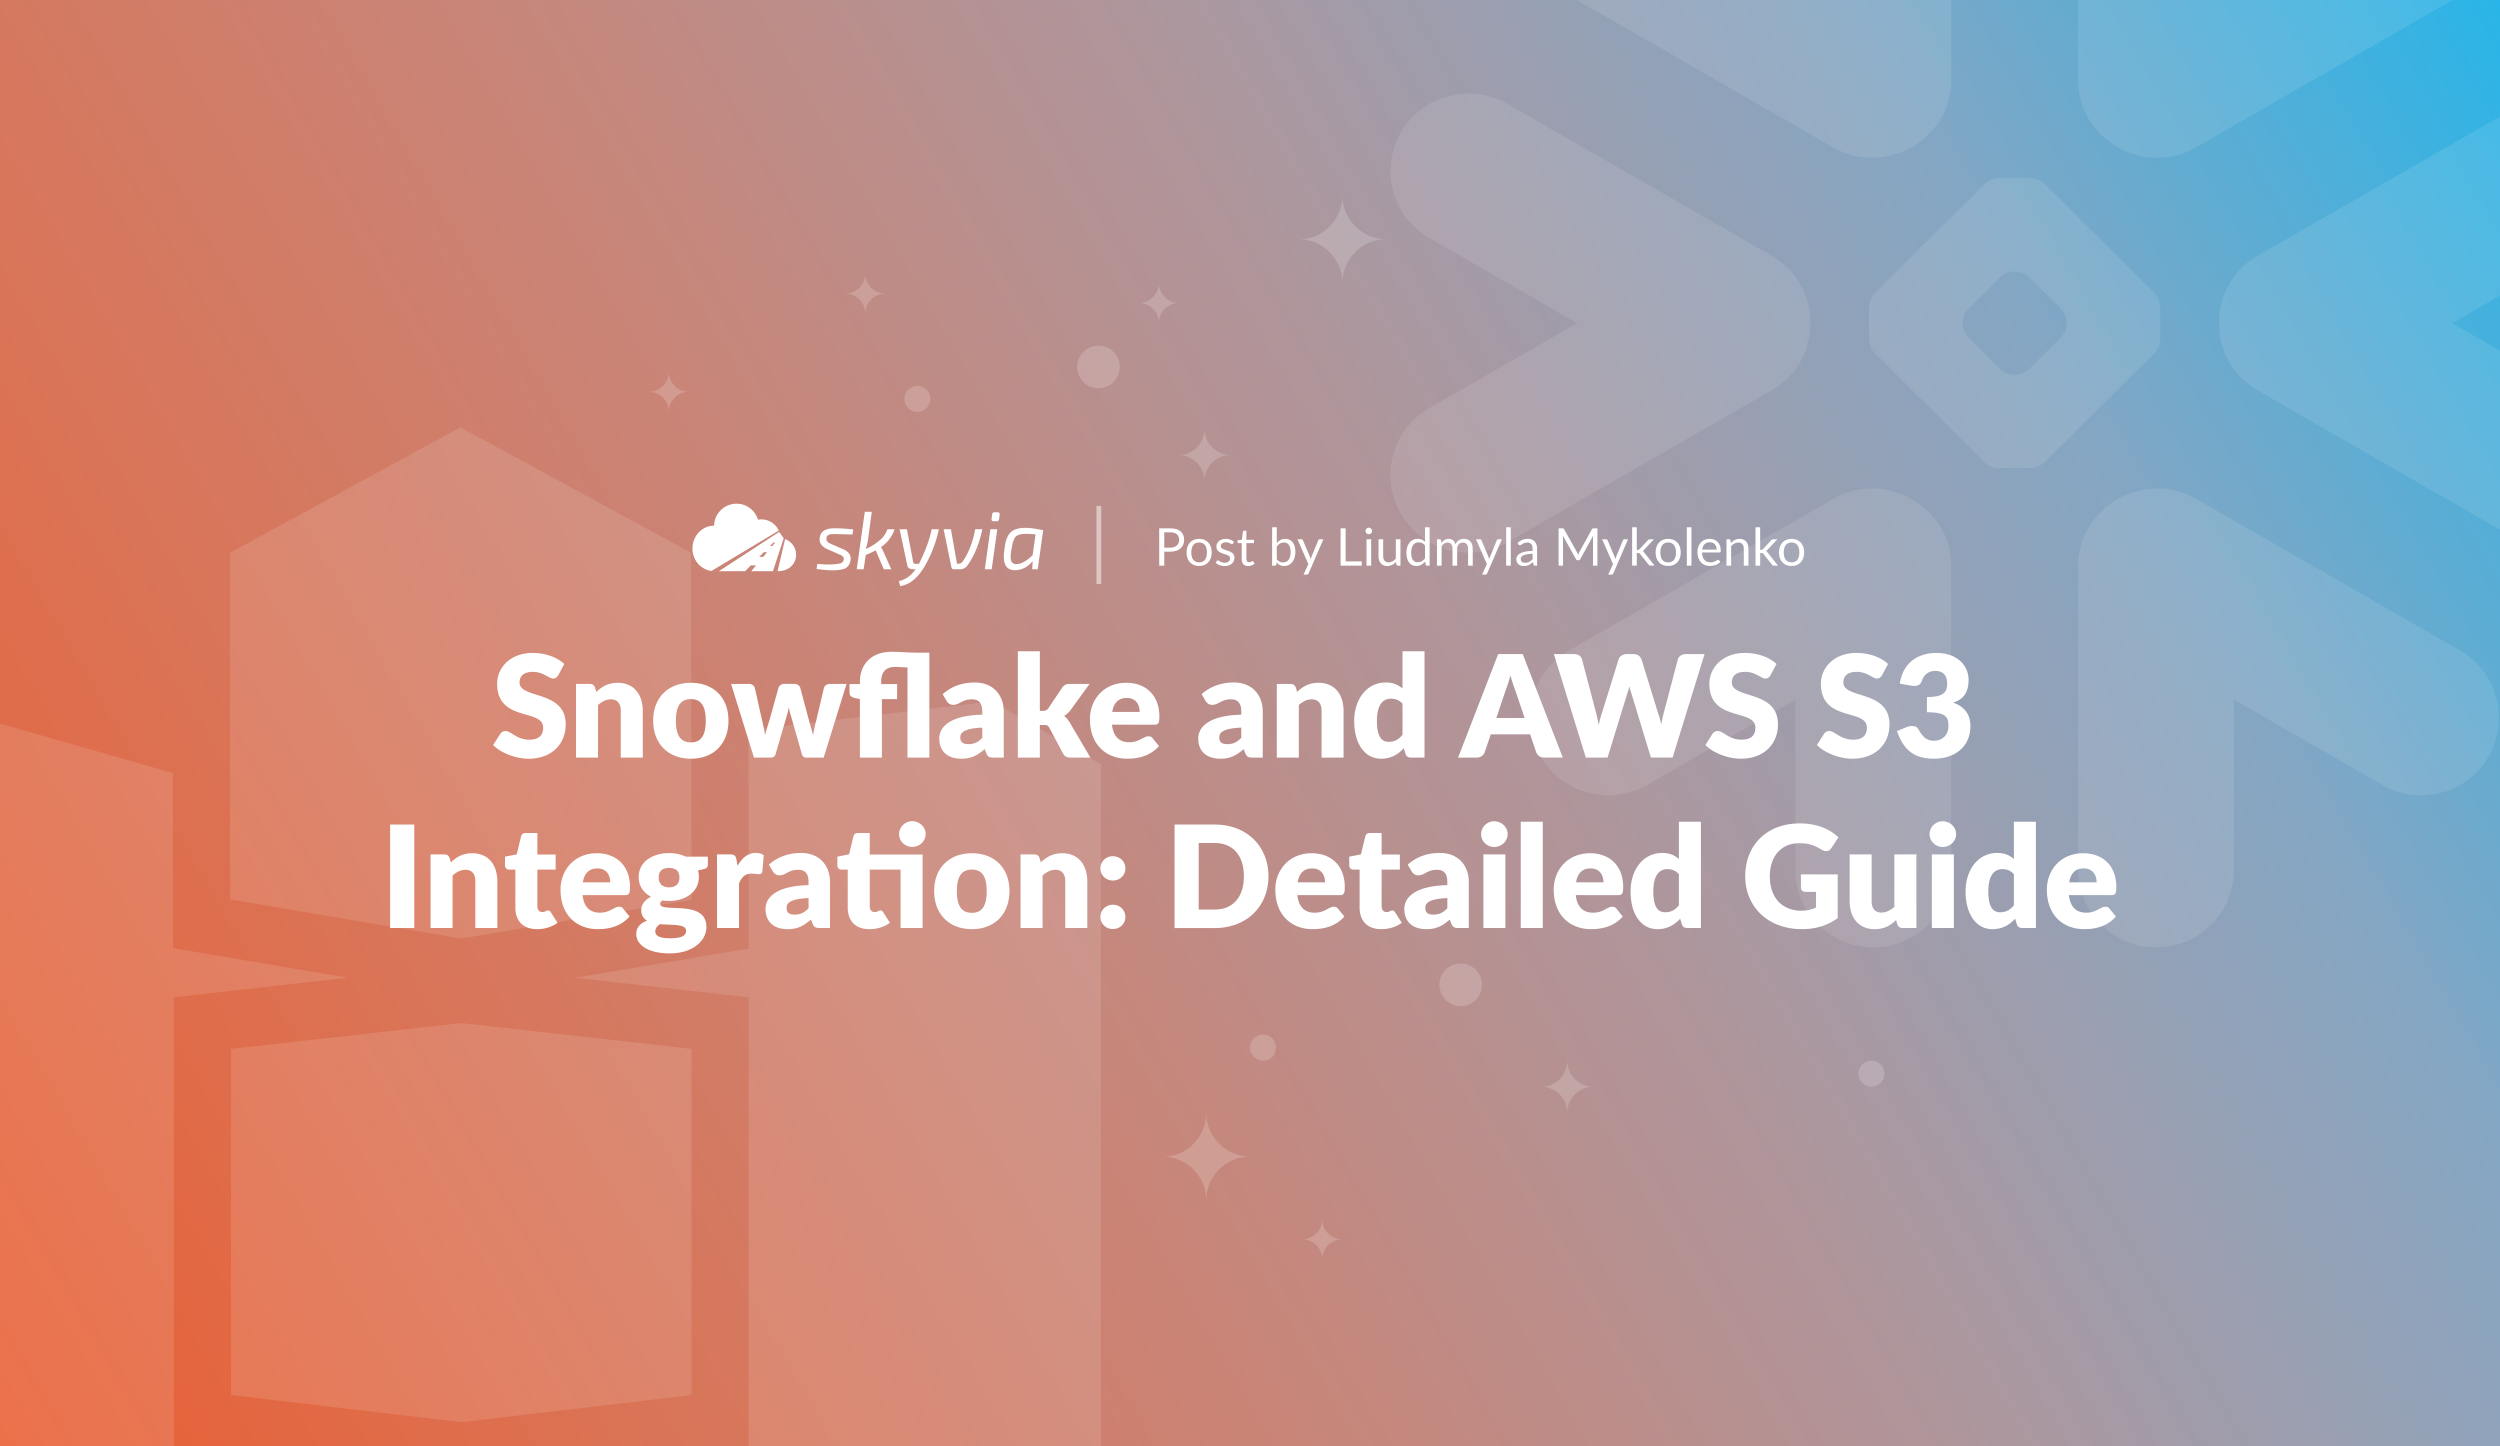
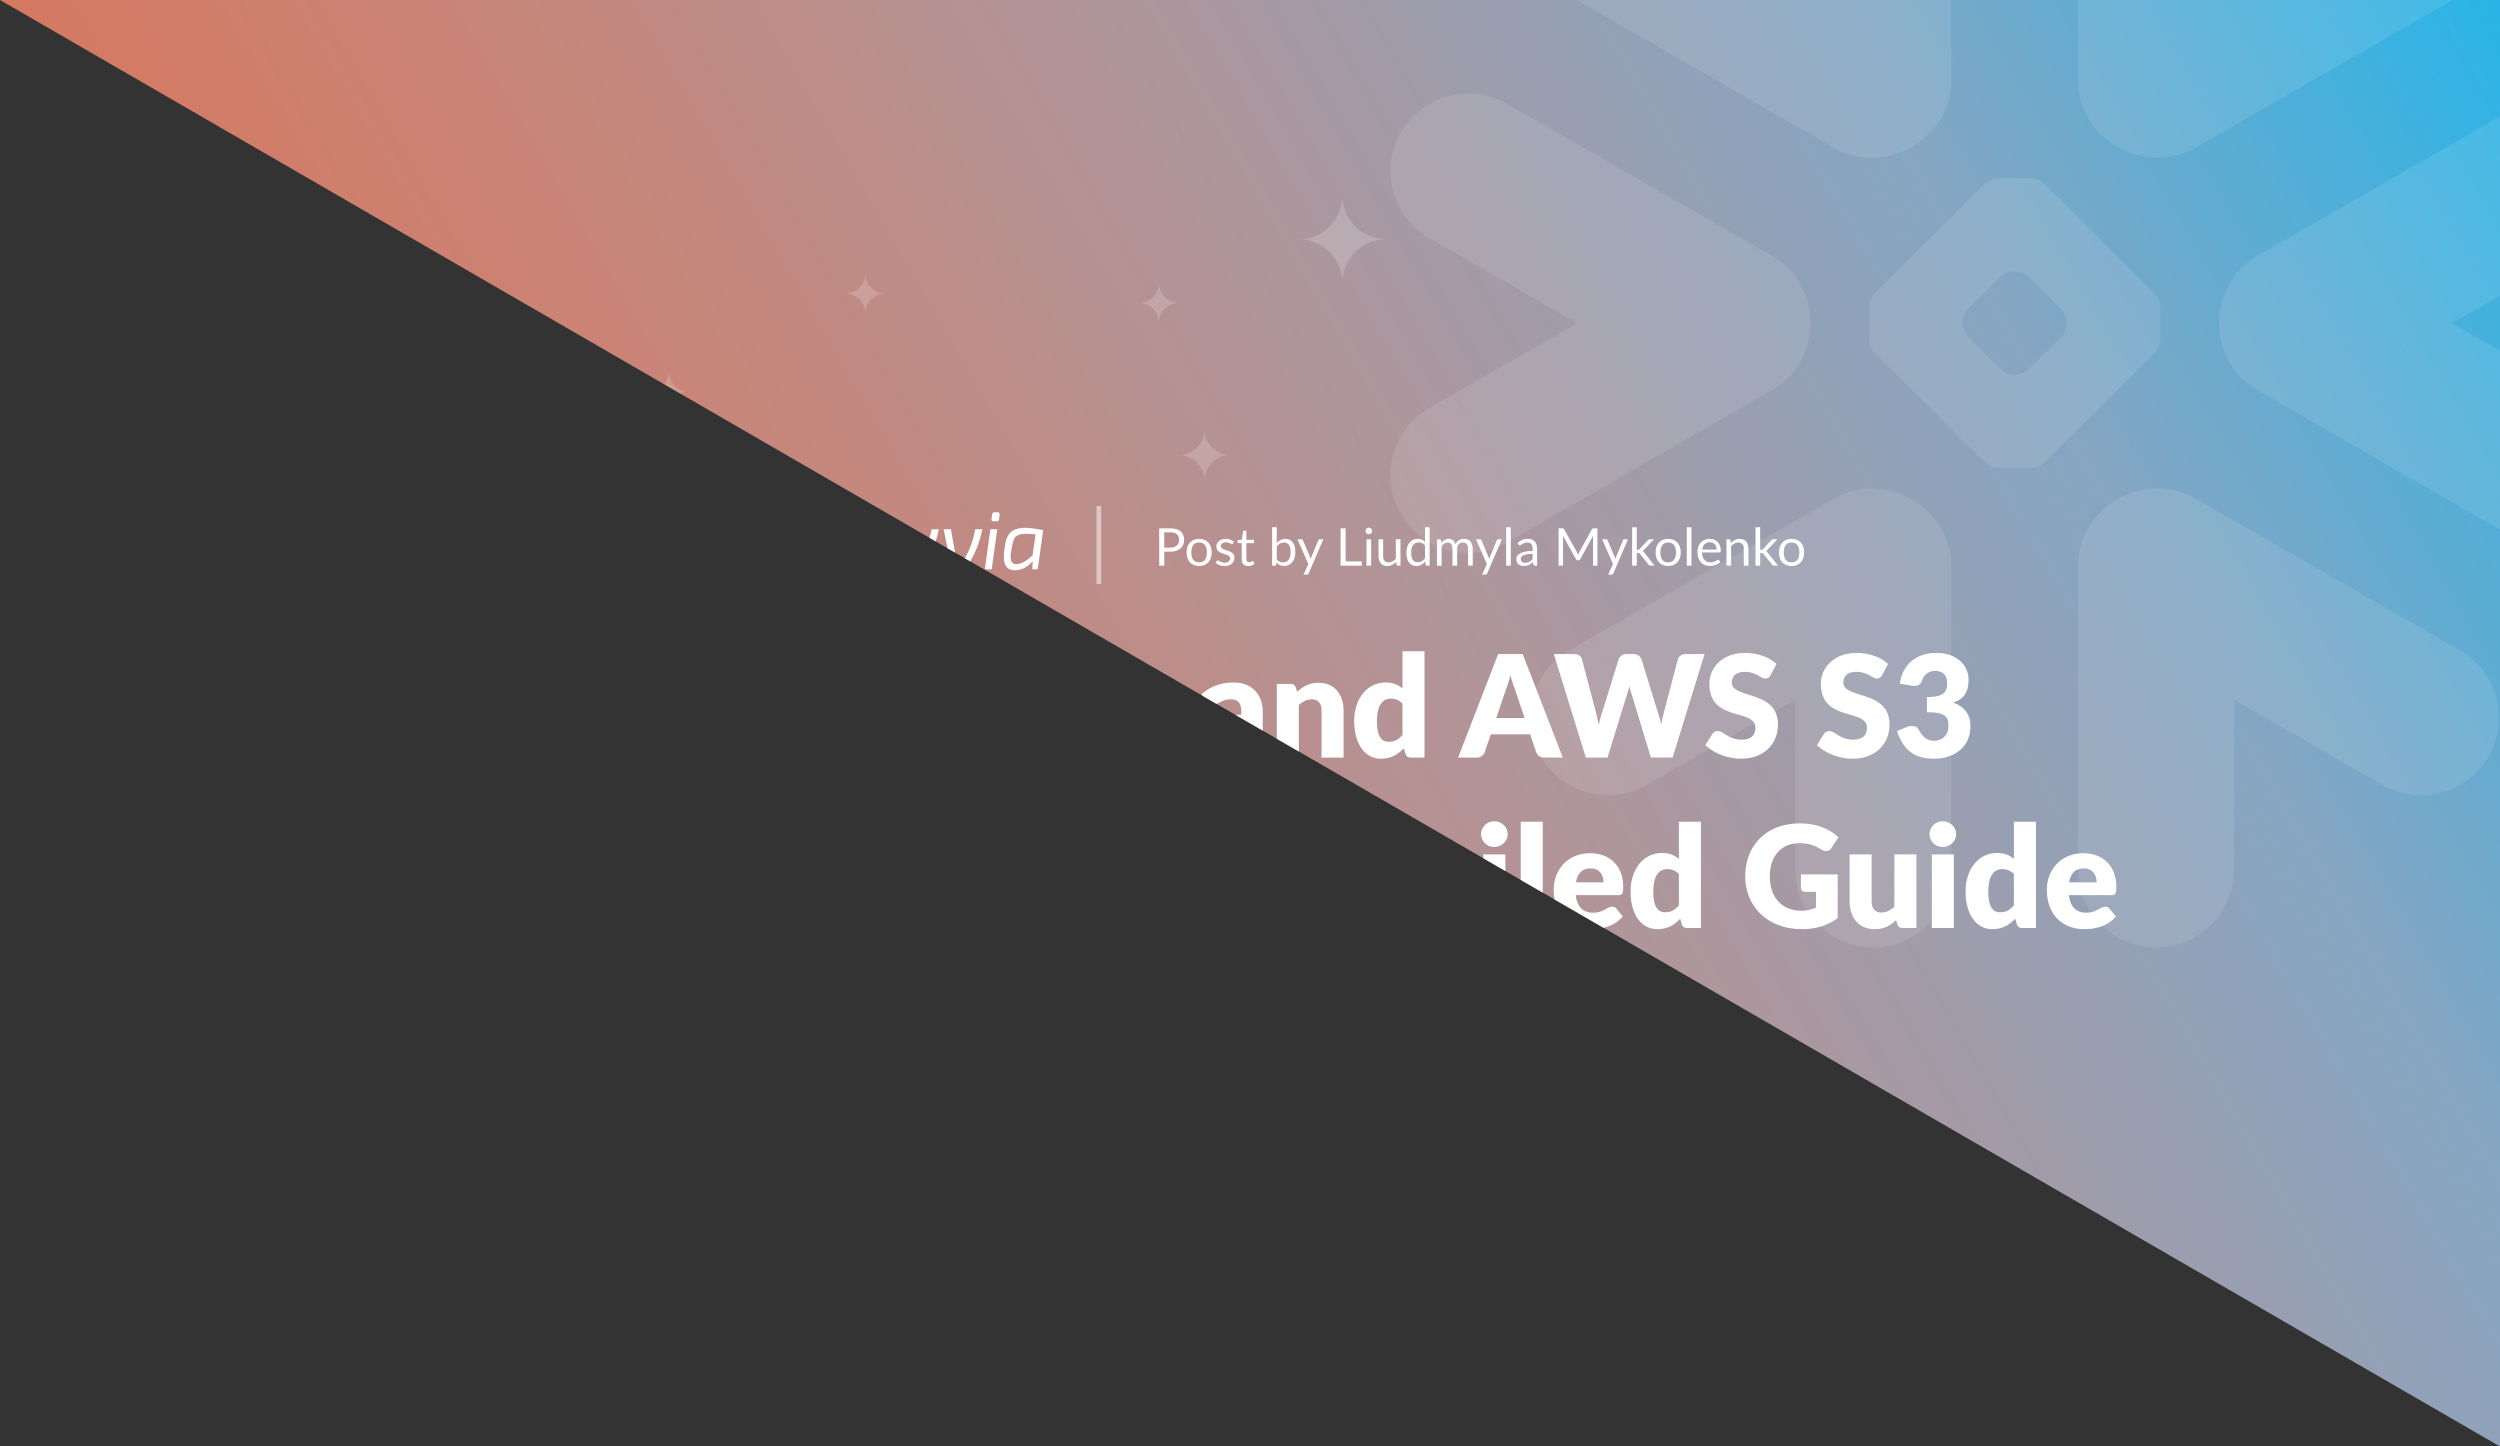
<svg xmlns="http://www.w3.org/2000/svg" width="2112" height="1222" fill="none">
  <rect width="100%" height="100%" fill="#333333" stroke="none" />
  <g clip-path="url(#snowflake-and-aws-s3-integration-detailed-guide__a)">
    <path fill="url(#snowflake-and-aws-s3-integration-detailed-guide__b)" d="M0 0h2112v1222H0z" />
    <path opacity=".1" fill-rule="evenodd" clip-rule="evenodd" d="M1496.85 216.157 1273.41 87.745c-31.54-18.07-71.75-7.325-89.85 24.023-18.28 31.303-7.5 71.282 24.04 89.398l124.86 71.872-124.86 71.676c-31.54 18.146-42.28 58.132-24.04 89.564 18.1 31.265 58.31 41.957 89.85 23.887l223.44-128.496c43.53-24.935 43.43-88.586 0-113.512Zm52.47 205.01-223.6 128.328c-31.46 18.109-42.2 58.299-24.05 89.655 18.24 31.273 58.42 42.041 89.83 23.849l125.27-71.926v143.723c0 36.209 29.44 65.548 65.86 65.548 36.25 0 65.78-29.339 65.78-65.548V477.865c0-50.069-56.76-81.238-99.09-56.698Zm305.31-296.333 223.56-128.45c31.5-18.116 42.19-58.14 24.08-89.58-18.15-31.295-58.36-42.032-89.82-23.932l-125.19 72.01v-143.768c0-36.111-29.43-65.458-65.86-65.458s-65.78 29.347-65.78 65.458v256.93c0 50.205 56.59 81.089 99.01 56.79ZM1325.72-3.616l223.6 128.45c42.42 24.299 99.09-6.567 99.09-56.79v-256.93c0-36.111-29.53-65.458-65.78-65.458-36.42 0-65.86 29.347-65.86 65.458v143.768l-125.27-72.01c-31.41-18.1-71.59-7.363-89.83 23.933-18.15 31.44-7.41 71.463 24.05 89.579Zm415.29 264.423-26.91-26.662c-6.39-6.347-17.87-6.425-24.26 0l-26.91 26.662c-6.25 6.397-6.39 17.899 0 24.266l26.91 26.738c6.42 6.381 17.85 6.386 24.26 0l26.91-26.738c6.57-6.645 6.42-17.589 0-24.266Zm79.21 37.339-92.94 92.385c-2.66 2.715-7.79 4.936-11.66 4.936h-27.33c-3.76 0-8.97-2.221-11.67-4.936l-92.89-92.385c-2.66-2.601-4.81-7.833-4.81-11.526v-27.239c0-3.776 2.15-9.016 4.81-11.655l92.89-92.377c2.7-2.723 7.91-4.861 11.67-4.861h27.33c3.79 0 9 2.138 11.66 4.861l92.94 92.377c2.65 2.639 4.8 7.879 4.8 11.655v27.239c0 3.693-2.15 8.925-4.8 11.526Zm257.97 251.349-223.56-128.328c-42.33-24.54-99.01 6.647-99.01 56.698v256.931c0 36.209 29.35 65.548 65.78 65.548s65.86-29.339 65.86-65.548V591.073l125.19 71.926c31.45 18.192 71.67 7.424 89.82-23.849 18.11-31.356 7.42-71.546-24.08-89.655Zm118.2-348.329-124.86 71.872 124.86 71.676c31.54 18.146 42.32 58.132 24.09 89.564-18.2 31.265-58.45 41.957-89.87 23.887l-223.6-128.496c-43.32-25.091-43.21-88.413 0-113.512l223.6-128.412c31.42-18.07 71.67-7.325 89.87 24.023 18.23 31.303 7.45 71.282-24.09 89.398Z" fill="#fff" />
    <g opacity=".12" fill="#fff">
      <path d="M146.117 653.115v147.888l147.798 24.99-146.994 16.511v379.316l147.53 17.4-147.53 27.67v151.28l-215.897 55.96v-.72L-141 1440.39V625.983l72.024-33.022v-1.428l215.093 61.582ZM930 645.529v775.311l-91.928 53.02-205.632-24.28v-182.69l-147.351-27.67 147.351-17.4V842.504l-146.726-16.422 146.815-24.722-.267-184.569 205.81-24.276L930 645.529Z" />
-       <path d="M584.247 886.059v292.471l-194.564 22.94-194.566-22.94V886.059h.089l194.565-21.778 194.476 21.778Zm-.451-419.12.446 293.187-194.564 32.755-195.28-33.023V466.939L389.053 361l194.743 105.939Z" />
    </g>
    <path opacity=".18" fill-rule="evenodd" clip-rule="evenodd" d="M979.001 273c0-9.546 7.753-17 16.999-17-9.543 0-16.999-7.755-16.999-17 0 9.544-7.755 17-17.001 17 9.545 0 17.001 7.454 17.001 17Zm-414 75c0-9.546 7.753-17 16.999-17-9.543 0-16.999-7.755-16.999-17 0 9.544-7.755 17-17.001 17 9.545 0 17.001 7.454 17.001 17Zm166-83c0-9.546 7.753-17 16.999-17-9.543 0-16.999-7.755-16.999-17 0 9.544-7.755 17-17.001 17 9.545 0 17.001 7.454 17.001 17ZM1117 1064c0-9.55 7.75-17 17-17-9.54 0-17-7.76-17-17 0 9.54-7.75 17-17 17 9.54 0 17 7.45 17 17Zm-99.46-701.631c0 12.381 10.05 22.05 22.03 22.05-12.37 0-22.03 10.061-22.03 22.054 0-12.381-10.05-22.054-22.032-22.054 11.982.388 22.032-9.669 22.032-22.05ZM1324.03 896c0 12.38 10.05 22.05 22.03 22.05-12.37 0-22.03 10.061-22.03 22.054 0-12.381-10.05-22.054-22.03-22.054 11.98.388 22.03-9.67 22.03-22.05Zm-190-731c0 20.81 16.89 37.064 37.03 37.064-20.79 0-37.03 16.911-37.03 37.069 0-20.81-16.89-37.069-37.03-37.069 20.14.652 37.03-16.254 37.03-37.064Zm-115 775c0 20.81 16.89 37.064 37.03 37.064-20.79 0-37.03 16.911-37.03 37.066 0-20.807-16.89-37.066-37.03-37.066 20.14.652 37.03-16.254 37.03-37.064Z" fill="#fff" />
-     <path opacity=".18" d="M928.003 292c-9.94 0-18.003 8.064-18.003 17.999 0 9.942 8.063 18 18.003 18s17.997-8.058 17.997-18c0-9.935-8.057-17.999-17.997-17.999ZM1234 814c-9.94 0-18 8.064-18 17.999 0 9.942 8.06 18 18 18s18-8.058 18-18c0-9.935-8.06-17.999-18-17.999ZM775 347.996c6.074 0 11-4.924 11-10.998 0-6.075-4.926-10.998-11-10.998s-11 4.923-11 10.998c0 6.074 4.926 10.998 11 10.998Zm292 548c6.07 0 11-4.924 11-10.998 0-6.075-4.93-10.998-11-10.998s-11 4.923-11 10.998c0 6.074 4.93 10.998 11 10.998Zm514 22c6.07 0 11-4.924 11-10.998 0-6.075-4.93-10.998-11-10.998s-11 4.923-11 10.998c0 6.074 4.93 10.998 11 10.998Z" fill="#fff" />
    <path d="m476.726 560.92-5.04 9.42c-1.2 1.92-2.34 2.88-4.44 2.88-3.66 0-8.16-5.64-17.04-5.64-7.62 0-11.28 3.48-11.28 9 0 14.16 39 6.12 39 35.4 0 16.14-11.4 28.98-31.32 28.98-10.86 0-23.16-4.68-30-11.52l6-9.48c.96-1.38 2.58-2.4 4.44-2.4 4.74 0 9.24 7.32 20.16 7.32 7.38 0 11.64-3.12 11.64-10.14 0-16.44-38.88-4.5-38.88-37.14 0-13.2 10.8-25.98 30-25.98 10.74 0 20.52 3.54 26.76 9.3Zm25.97 19.98 1.08 3.6c4.86-4.5 10.02-7.68 18.12-7.68 13.62 0 21.12 9.96 21.12 23.64V640h-18.6v-39.54c0-6.06-2.82-9.66-8.28-9.66-4.08 0-7.56 1.86-10.92 4.8V640h-18.6v-62.22h11.52c2.34 0 3.84 1.02 4.56 3.12Zm81.038-4.08c18.84 0 31.68 12.24 31.68 31.92 0 19.86-12.84 32.22-31.68 32.22-18.96 0-31.92-12.36-31.92-32.22 0-19.68 12.96-31.92 31.92-31.92Zm0 50.34c8.58 0 12.48-6 12.48-18.3s-3.9-18.24-12.48-18.24c-8.82 0-12.72 5.94-12.72 18.24 0 12.3 3.9 18.3 12.72 18.3Zm117.275-49.38h14.16L695.849 640h-15.12c-1.62 0-2.7-.9-3.36-3.12l-8.88-31.02c-.9-2.82-1.56-5.46-2.1-8.28-.54 2.82-1.2 5.58-2.1 8.4l-9 30.9c-.6 2.1-1.92 3.12-3.96 3.12h-14.4l-19.32-62.22h14.88c2.64 0 4.5 1.38 5.16 3.24l6.24 27.9c1.02 4.26 1.8 8.1 2.46 12.12 1.02-4.02 2.16-7.86 3.54-12.12l7.8-27.96c.66-1.86 2.52-3.24 4.92-3.24h8.28c2.64 0 4.5 1.38 5.16 3.24l7.44 27.96c1.2 4.26 2.4 8.16 3.36 12.24.66-4.02 1.5-7.92 2.64-12.24l6.6-27.9c.66-1.86 2.52-3.24 4.92-3.24ZM745.032 640h-18.6v-49.44l-4.08-.84c-2.82-.66-4.68-1.86-4.68-4.5v-7.32h8.76v-2.16c0-12.72 8.1-25.08 26.64-25.08 7.86 0 14.46.72 21.6.72h10.44V640h-18.48v-76.14c-4.08-.18-8.16-.42-10.56-.42-7.62 0-11.64 4.32-11.64 12.3v2.16h13.44v12.72h-12.84V640Zm54.697-47.76-3.36-5.82c7.5-6.66 16.74-9.84 27.24-9.84 15.12 0 24.36 10.32 24.36 24.54V640h-8.52c-3.54 0-5.04-.66-6.24-3.72l-1.32-3.42c-6.24 5.28-11.16 8.1-19.68 8.1-11.4 0-18.72-5.94-18.72-17.16 0-8.88 7.86-19.38 36.36-20.04v-2.64c0-7.26-3.12-10.32-8.64-10.32-8.76 0-10.26 4.68-16.08 4.68-2.58 0-4.26-1.5-5.4-3.24Zm30.12 31.08v-8.64c-14.88.66-18.6 3.96-18.6 8.22 0 4.26 2.34 5.76 6.84 5.76 4.8 0 8.1-1.56 11.76-5.34Zm30.01-73.14h18.6v50.34h2.76c2.34 0 3.24-.6 4.44-2.22l11.76-17.52c1.44-1.98 3.12-3 6-3h17.04l-16.08 22.14c-1.5 1.98-3.3 3.66-5.4 4.92 1.86 1.38 3.3 3.18 4.68 5.4l17.52 29.76h-16.8c-2.82 0-4.74-.78-6.12-3.12l-11.76-22.02c-1.14-1.98-2.04-2.4-4.44-2.4h-3.6V640h-18.6v-89.82Zm115.398 62.04h-35.88c1.2 10.38 6.54 14.82 14.64 14.82 8.7 0 11.88-5.04 16.32-5.04 1.5 0 2.58.54 3.36 1.62l5.4 6.66c-7.62 8.76-18.24 10.68-26.76 10.68-17.4 0-31.56-11.4-31.56-33.42 0-16.62 11.76-30.72 30.72-30.72 16.44 0 27.96 10.5 27.96 28.5 0 5.52-.84 6.9-4.2 6.9Zm-35.64-10.8h23.16c0-5.88-2.88-11.76-10.92-11.76-7.02 0-10.98 4.14-12.24 11.76Zm78.903-9.18-3.36-5.82c7.5-6.66 16.74-9.84 27.24-9.84 15.12 0 24.36 10.32 24.36 24.54V640h-8.52c-3.54 0-5.04-.66-6.24-3.72l-1.32-3.42c-6.24 5.28-11.16 8.1-19.68 8.1-11.4 0-18.72-5.94-18.72-17.16 0-8.88 7.86-19.38 36.36-20.04v-2.64c0-7.26-3.12-10.32-8.64-10.32-8.76 0-10.26 4.68-16.08 4.68-2.58 0-4.26-1.5-5.4-3.24Zm30.12 31.08v-8.64c-14.88.66-18.6 3.96-18.6 8.22 0 4.26 2.34 5.76 6.84 5.76 4.8 0 8.1-1.56 11.76-5.34Zm46.09-42.42 1.08 3.6c4.86-4.5 10.02-7.68 18.12-7.68 13.62 0 21.12 9.96 21.12 23.64V640h-18.6v-39.54c0-6.06-2.82-9.66-8.28-9.66-4.08 0-7.56 1.86-10.92 4.8V640h-18.6v-62.22h11.52c2.34 0 3.84 1.02 4.56 3.12Zm90.1-30.72h18.6V640h-11.52c-2.34 0-3.84-1.02-4.56-3.12l-1.44-4.74c-4.92 5.28-10.8 8.82-19.32 8.82-12.96 0-22.56-11.76-22.56-31.86 0-18.6 10.74-32.52 26.64-32.52 6.48 0 10.56 1.98 14.16 5.1v-31.5Zm0 70.62v-26.34c-2.82-3.12-6.12-4.2-9.72-4.2-6.84 0-11.88 5.16-11.88 18.84 0 13.14 3.96 17.58 9.84 17.58 5.46 0 8.52-2.04 11.76-5.88Zm101.57-68.22 33.84 87.42h-15.72c-3.54 0-5.58-1.8-6.72-4.38l-5.16-15.24h-33.24l-5.16 15.24a7.085 7.085 0 0 1-6.6 4.38h-15.84l33.84-87.42h20.76Zm-22.32 54h23.94l-8.1-23.94c-1.2-3.06-2.58-7.26-3.96-12.06-1.2 4.86-2.64 9.12-3.84 12.18l-8.04 23.82Zm159.98-54h15.96l-27 87.42h-18.36l-16.44-54.18c-.66-1.68-1.2-3.78-1.74-6-.54 2.22-1.08 4.32-1.74 6L1358.06 640h-18.36l-27-87.42h17.04c3.54 0 6 1.74 6.72 4.38l12 45.6c.72 2.88 1.44 6.36 2.16 10.02.72-3.78 1.62-7.08 2.64-10.02l14.16-45.6c.72-2.22 3.24-4.38 6.6-4.38h6c3.54 0 5.58 1.8 6.72 4.38l14.04 45.6c1.02 2.82 1.92 6 2.64 9.54.66-3.6 1.32-6.72 2.04-9.54l12-45.6c.66-2.34 3.24-4.38 6.6-4.38Zm76.77 8.34-5.04 9.42c-1.2 1.92-2.34 2.88-4.44 2.88-3.66 0-8.16-5.64-17.04-5.64-7.62 0-11.28 3.48-11.28 9 0 14.16 39 6.12 39 35.4 0 16.14-11.4 28.98-31.32 28.98-10.86 0-23.16-4.68-30-11.52l6-9.48c.96-1.38 2.58-2.4 4.44-2.4 4.74 0 9.24 7.32 20.16 7.32 7.38 0 11.64-3.12 11.64-10.14 0-16.44-38.88-4.5-38.88-37.14 0-13.2 10.8-25.98 30-25.98 10.74 0 20.52 3.54 26.76 9.3Zm94.22 0-5.04 9.42c-1.2 1.92-2.34 2.88-4.44 2.88-3.66 0-8.16-5.64-17.04-5.64-7.62 0-11.28 3.48-11.28 9 0 14.16 39 6.12 39 35.4 0 16.14-11.4 28.98-31.32 28.98-10.86 0-23.16-4.68-30-11.52l6-9.48c.96-1.38 2.58-2.4 4.44-2.4 4.74 0 9.24 7.32 20.16 7.32 7.38 0 11.64-3.12 11.64-10.14 0-16.44-38.88-4.5-38.88-37.14 0-13.2 10.8-25.98 30-25.98 10.74 0 20.52 3.54 26.76 9.3Zm19.76 18.36-9.84-1.74c2.58-17.46 15-25.92 30.96-25.92 17.28 0 27.12 10.5 27.12 22.68 0 11.1-4.56 16.44-12.96 19.32 9.66 3.42 14.52 10.02 14.52 19.8 0 18.48-14.52 27.54-30.72 27.54-16.56 0-25.68-7.02-31.32-23.4l8.28-3.36c1.44-.54 2.88-.84 4.14-.84.66 0 1.56.12 2.82.36 1.2.3 2.22 1.14 3 2.58 3.6 6.66 7.38 9.48 12.84 9.48 8.28 0 12.36-6.06 12.36-11.76 0-7.44-.84-12.3-18.12-12.3v-12.84c14.64 0 17.04-4.62 17.04-11.34 0-6.9-3.3-10.74-10.08-10.74-5.52 0-9.48 3.3-10.92 7.62-.84 2.22-1.8 3.6-2.94 4.2-1.14.6-2.34.9-3.72.9-.72 0-1.56-.12-2.46-.24ZM349.977 696.58V784h-20.4v-87.42h20.4Zm29.848 28.32 1.08 3.6c4.86-4.5 10.02-7.68 18.12-7.68 13.62 0 21.12 9.96 21.12 23.64V784h-18.6v-39.54c0-6.06-2.82-9.66-8.28-9.66-4.08 0-7.56 1.86-10.92 4.8V784h-18.6v-62.22h11.52c2.34 0 3.84 1.02 4.56 3.12Zm73.798 60.06c-11.76 0-18.24-7.14-18.24-18.18v-32.16h-5.28c-1.92 0-3.48-1.26-3.48-3.66v-7.26l9.9-1.92 3.66-15.18c.48-1.92 1.86-2.88 4.08-2.88h9.72v18.18h15.42v12.72h-15.42v30.9c0 2.88 1.44 4.98 4.08 4.98 2.76 0 3.36-1.38 4.92-1.38 1.14 0 1.68.48 2.4 1.62l5.64 8.82c-4.8 3.6-10.98 5.4-17.4 5.4Zm74.388-28.74h-35.88c1.2 10.38 6.54 14.82 14.64 14.82 8.7 0 11.88-5.04 16.32-5.04 1.5 0 2.58.54 3.36 1.62l5.4 6.66c-7.62 8.76-18.24 10.68-26.76 10.68-17.4 0-31.56-11.4-31.56-33.42 0-16.62 11.76-30.72 30.72-30.72 16.44 0 27.96 10.5 27.96 28.5 0 5.52-.84 6.9-4.2 6.9Zm-35.64-10.8h23.16c0-5.88-2.88-11.76-10.92-11.76-7.02 0-10.98 4.14-12.24 11.76Zm86.888-21.72h18.72v6.78c0 2.1-1.02 3.18-3.84 3.84l-4.5 1.02c.48 1.74.78 3.6.78 5.58 0 12.42-11.04 20.16-25.2 20.16-1.92 0-3.78-.12-5.52-.42-1.38.84-2.04 1.8-2.04 2.82 0 8.34 39.12-4.38 39.12 19.68 0 11.28-11.1 22.26-30.96 22.26-19.44 0-28.32-7.92-28.32-16.32 0-5.52 3.36-9.12 9.12-11.34-3.06-1.86-4.92-4.56-4.92-9.12 0-3.72 2.58-8.34 8.34-11.04-6.48-3.42-10.5-9.18-10.5-16.68 0-12.48 11.16-20.22 25.68-20.22 5.28 0 9.96 1.02 14.04 3Zm-14.04 25.92c6.18 0 8.76-3.42 8.76-8.28 0-5.04-2.58-8.1-8.76-8.1s-8.76 3.06-8.76 8.1c0 4.74 2.7 8.28 8.76 8.28Zm14.4 36.66c0-5.88-11.7-4.62-22.08-5.58-2.34 1.62-3.96 3.54-3.96 6 0 3.48 2.7 5.94 12.6 5.94 10.68 0 13.44-2.7 13.44-6.36Zm42.559-60.12.96 5.22c3.84-6.72 8.76-10.8 15.24-10.8 2.82 0 5.1.66 6.84 1.98l-1.2 13.68c-.42 1.74-1.26 2.28-2.88 2.28-1.32 0-4.26-.48-6.18-.48-5.46 0-8.4 3.06-10.62 8.16V784h-18.6v-62.22h11.04c3.72 0 4.74 1.2 5.4 4.38Zm30.774 10.08-3.36-5.82c7.5-6.66 16.74-9.84 27.24-9.84 15.12 0 24.36 10.32 24.36 24.54V784h-8.52c-3.54 0-5.04-.66-6.24-3.72l-1.32-3.42c-6.24 5.28-11.16 8.1-19.68 8.1-11.4 0-18.72-5.94-18.72-17.16 0-8.88 7.86-19.38 36.36-20.04v-2.64c0-7.26-3.12-10.32-8.64-10.32-8.76 0-10.26 4.68-16.08 4.68-2.58 0-4.26-1.5-5.4-3.24Zm30.12 31.08v-8.64c-14.88.66-18.6 3.96-18.6 8.22 0 4.26 2.34 5.76 6.84 5.76 4.8 0 8.1-1.56 11.76-5.34Zm98.912-62.64c0 6-5.16 10.8-11.4 10.8-6 0-11.04-4.8-11.04-10.8 0-6 5.04-10.92 11.04-10.92 6.24 0 11.4 4.92 11.4 10.92Zm-2.58 17.22V784h-18.6v-49.38h-26.04v30.9c0 2.88 1.44 4.98 4.08 4.98 2.76 0 3.36-1.38 4.92-1.38 1.14 0 1.68.48 2.4 1.62l5.64 8.82c-4.8 3.6-10.98 5.4-17.4 5.4-11.76 0-18.24-7.14-18.24-18.18v-32.16h-5.28c-1.92 0-3.48-1.26-3.48-3.66v-7.26l9.9-1.98 3.66-15.12c.48-1.92 1.86-2.88 4.08-2.88h9.72v18.18h44.64Zm41.693-1.08c18.84 0 31.68 12.24 31.68 31.92 0 19.86-12.84 32.22-31.68 32.22-18.96 0-31.92-12.36-31.92-32.22 0-19.68 12.96-31.92 31.92-31.92Zm0 50.34c8.58 0 12.48-6 12.48-18.3s-3.9-18.24-12.48-18.24c-8.82 0-12.72 5.94-12.72 18.24 0 12.3 3.9 18.3 12.72 18.3Zm57.127-46.26 1.08 3.6c4.86-4.5 10.02-7.68 18.12-7.68 13.62 0 21.12 9.96 21.12 23.64V784h-18.6v-39.54c0-6.06-2.82-9.66-8.28-9.66-4.08 0-7.56 1.86-10.92 4.8V784h-18.6v-62.22h11.52c2.34 0 3.84 1.02 4.56 3.12Zm51.397 8.7c0-5.7 4.56-10.26 10.56-10.26 5.94 0 10.56 4.56 10.56 10.26 0 5.82-4.62 10.26-10.56 10.26-6 0-10.56-4.44-10.56-10.26Zm0 40.98c0-5.7 4.56-10.26 10.56-10.26 5.94 0 10.56 4.56 10.56 10.26 0 5.82-4.62 10.26-10.56 10.26-6 0-10.56-4.44-10.56-10.26Zm141.969-34.32c0 25.26-18.18 43.74-45.36 43.74h-33.957v-87.42h33.957c27.18 0 45.36 18.54 45.36 43.68Zm-20.76 0c0-17.34-9.12-28.08-24.6-28.08h-13.56v56.22h13.56c15.48 0 24.6-10.68 24.6-28.14Zm81.05 15.96H1096c1.2 10.38 6.54 14.82 14.64 14.82 8.7 0 11.88-5.04 16.32-5.04 1.5 0 2.58.54 3.36 1.62l5.4 6.66c-7.62 8.76-18.24 10.68-26.76 10.68-17.4 0-31.56-11.4-31.56-33.42 0-16.62 11.76-30.72 30.72-30.72 16.44 0 27.96 10.5 27.96 28.5 0 5.52-.84 6.9-4.2 6.9Zm-35.64-10.8h23.16c0-5.88-2.88-11.76-10.92-11.76-7.02 0-10.98 4.14-12.24 11.76Zm70.59 39.54c-11.76 0-18.24-7.14-18.24-18.18v-32.16h-5.28c-1.92 0-3.48-1.26-3.48-3.66v-7.26l9.9-1.92 3.66-15.18c.48-1.92 1.86-2.88 4.08-2.88h9.72v18.18h15.42v12.72h-15.42v30.9c0 2.88 1.44 4.98 4.08 4.98 2.76 0 3.36-1.38 4.92-1.38 1.14 0 1.68.48 2.4 1.62l5.64 8.82c-4.8 3.6-10.98 5.4-17.4 5.4Zm25.77-48.72-3.36-5.82c7.5-6.66 16.74-9.84 27.24-9.84 15.12 0 24.36 10.32 24.36 24.54V784h-8.52c-3.54 0-5.04-.66-6.24-3.72l-1.32-3.42c-6.24 5.28-11.16 8.1-19.68 8.1-11.4 0-18.72-5.94-18.72-17.16 0-8.88 7.86-19.38 36.36-20.04v-2.64c0-7.26-3.12-10.32-8.64-10.32-8.76 0-10.26 4.68-16.08 4.68-2.58 0-4.26-1.5-5.4-3.24Zm30.12 31.08v-8.64c-14.88.66-18.6 3.96-18.6 8.22 0 4.26 2.34 5.76 6.84 5.76 4.8 0 8.1-1.56 11.76-5.34Zm50.95-62.58c0 5.88-5.16 10.8-11.4 10.8-6 0-11.04-4.92-11.04-10.8 0-6.06 5.04-10.92 11.04-10.92 6.24 0 11.4 4.86 11.4 10.92Zm-20.52 17.04h18.6V784h-18.6v-62.22Zm31.57-27.6h18.6V784h-18.6v-89.82Zm82.35 62.04h-35.88c1.2 10.38 6.54 14.82 14.64 14.82 8.7 0 11.88-5.04 16.32-5.04 1.5 0 2.58.54 3.36 1.62l5.4 6.66c-7.62 8.76-18.24 10.68-26.76 10.68-17.4 0-31.56-11.4-31.56-33.42 0-16.62 11.76-30.72 30.72-30.72 16.44 0 27.96 10.5 27.96 28.5 0 5.52-.84 6.9-4.2 6.9Zm-35.64-10.8h23.16c0-5.88-2.88-11.76-10.92-11.76-7.02 0-10.98 4.14-12.24 11.76Zm86.89-51.24h18.6V784h-11.52c-2.34 0-3.84-1.02-4.56-3.12l-1.44-4.74c-4.92 5.28-10.8 8.82-19.32 8.82-12.96 0-22.56-11.76-22.56-31.86 0-18.6 10.74-32.52 26.64-32.52 6.48 0 10.56 1.98 14.16 5.1v-31.5Zm0 70.62v-26.34c-2.82-3.12-6.12-4.2-9.72-4.2-6.84 0-11.88 5.16-11.88 18.84 0 13.14 3.96 17.58 9.84 17.58 5.46 0 8.52-2.04 11.76-5.88Zm103.1-14.94V738.7h31.08v36.9c-8.94 6.54-19.14 9.36-30.18 9.36-28.86 0-47.94-19.08-47.94-44.7 0-26.1 18-44.64 46.2-44.64 14.64 0 25.5 5.04 32.52 11.76l-5.88 8.94c-.9 1.38-1.86 2.22-2.76 2.4-.9.18-1.5.3-1.86.3-1.14 0-2.4-.42-3.66-1.2-6.42-3.84-10.92-5.46-19.08-5.46-15.12 0-24.72 11.16-24.72 27.9 0 18.48 10.74 29.1 26.58 29.1 4.86 0 8.64-1.02 12.42-2.64v-13.26h-8.64c-2.58 0-4.08-1.5-4.08-3.6Zm78.94-28.08h18.6V784h-11.52c-2.34 0-3.84-1.02-4.56-3.12l-1.08-3.6c-4.74 4.62-10.08 7.68-18.12 7.68-13.62 0-21.12-10.02-21.12-23.7v-39.48h18.6v39.48c0 6.18 2.82 9.66 8.28 9.66 4.08 0 7.56-1.86 10.92-4.8v-44.34Zm52.18-17.04c0 5.88-5.16 10.8-11.4 10.8-6 0-11.04-4.92-11.04-10.8 0-6.06 5.04-10.92 11.04-10.92 6.24 0 11.4 4.86 11.4 10.92Zm-20.52 17.04h18.6V784h-18.6v-62.22Zm69.31-27.6h18.6V784h-11.52c-2.34 0-3.84-1.02-4.56-3.12l-1.44-4.74c-4.92 5.28-10.8 8.82-19.32 8.82-12.96 0-22.56-11.76-22.56-31.86 0-18.6 10.74-32.52 26.64-32.52 6.48 0 10.56 1.98 14.16 5.1v-31.5Zm0 70.62v-26.34c-2.82-3.12-6.12-4.2-9.72-4.2-6.84 0-11.88 5.16-11.88 18.84 0 13.14 3.96 17.58 9.84 17.58 5.46 0 8.52-2.04 11.76-5.88Zm82.35-8.58h-35.88c1.2 10.38 6.54 14.82 14.64 14.82 8.7 0 11.88-5.04 16.32-5.04 1.5 0 2.58.54 3.36 1.62l5.4 6.66c-7.62 8.76-18.24 10.68-26.76 10.68-17.4 0-31.56-11.4-31.56-33.42 0-16.62 11.76-30.72 30.72-30.72 16.44 0 27.96 10.5 27.96 28.5 0 5.52-.84 6.9-4.2 6.9Zm-35.64-10.8h23.16c0-5.88-2.88-11.76-10.92-11.76-7.02 0-10.98 4.14-12.24 11.76ZM619.67 425.706c-9.236 1.257-16.181 9.058-16.377 18.383-10.1 0-18.289 8.615-18.289 19.242-.186 9.454 6.63 17.594 15.965 19.068l56.923-34.139a16.081 16.081 0 0 0-17.54-9.215c-2.67-8.937-11.446-14.597-20.682-13.339Zm136.045 21.427a28.984 28.984 0 0 1-11.428 15.041 38.003 38.003 0 0 1 2.007 3.883l6.652 14.833h-6.304l-6.858-15.943a87.376 87.376 0 0 1-8.382 3.882l-1.801 12.061h-5.819l6.789-48.521h5.888l-3.117 23.429a41.196 41.196 0 0 1-2.078 8.041 47.635 47.635 0 0 0 11.845-7.348 20.693 20.693 0 0 0 6.581-9.358h6.025Zm-56.759 16.773c-3.991-1.606-7.278-5.069-6.442-9.635.967-7.312 7.943-8.096 14.132-7.971 4.75.065 9.491.413 14.2 1.04l-.762 4.229c-5.68-.184-10.113-.3-13.3-.348-2.638-.125-8.568-.496-8.52 3.467-.69 2.642 2.033 4.097 4.087 4.921l9.421 4.159c4.137 1.497 7.74 4.817 6.719 9.565-.375 3.723-2.829 6.797-6.546 7.556-7.126 1.693-14.942.69-22.132-.208l.692-4.298c6.372.535 13.255.958 19.535-.485a3.772 3.772 0 0 0 2.701-3.119c.55-2.461-1.722-3.59-3.602-4.367-3.409-1.465-6.788-3.007-10.183-4.506Zm94.202-16.773h-6.096c-2.101 10.287-6.039 19.765-10.667 29.113-1.373 0-4.627.684-4.92-1.318l-5.334-27.795h-6.165l6.513 30.637c.798 3.443 4.227 3.119 6.996 3.119-3.341 4.988-8.223 8.738-14.131 10.05l1.108 4.229c10.983-1.852 17.472-10.657 22.444-19.893a105.827 105.827 0 0 0 10.252-28.142Zm36.727 0c-2.214 10.545-6.093 21.342-12.331 30.221-1.552 2.245-3.868 3.672-6.65 3.536h-5.195a1.811 1.811 0 0 1-1.94-1.596l-6.581-32.161h6.166l5.126 29.112c2.027 0 3.662-.2 4.918-2.01 5.375-7.968 8.803-17.681 10.391-27.102h6.096Zm2.084 33.756h5.818l4.711-33.756h-5.819l-4.71 33.756Zm10.875-48.105a1.59 1.59 0 0 1 1.663 1.942l-.485 3.949a1.799 1.799 0 0 1-1.94 1.665h-2.701c-1.294 0-1.871-.648-1.732-1.942l.554-3.881a1.74 1.74 0 0 1 1.869-1.733h2.772Z" fill="#fff" />
    <path fill-rule="evenodd" clip-rule="evenodd" d="M872.007 480.889h4.641l4.642-32.995c-7.553-1.49-20.223-4.219-27.016 1.353-3.997 3.434-5.11 9.403-5.681 14.382-1.132 7.768-1.552 18.091 8.797 18.091 5.681.002 10.691-2.54 15.032-7.624l-.415 6.793Zm.346-11.853 2.494-17.606c-4.808-.2-13.14-1.687-16.868 2.045-1.501 1.501-2.667 5.048-3.498 10.64-.585 4.292-2.486 12.477 4.087 12.476 4.018 0 8.613-2.518 13.785-7.555Z" fill="#fff" />
-     <path d="M656.878 482.578c7.355 0 14.423-3.93 15.545-12.041a13.938 13.938 0 0 0-9.187-15.064l-6.358 27.105Z" fill="#fff" />
    <path fill-rule="evenodd" clip-rule="evenodd" d="M638.654 477.659h-4.385l-4.842 4.918h-22.222l50.979-33.166 3.921 5.306-9.149 27.86h-18.3l3.998-4.918Zm2.736-7.208 3.877-3.936 2.7.001-3.202 3.935h-3.375Zm9.09-9.207h2.022l2.376-2.92h-1.521l-2.877 2.92Z" fill="#fff" />
    <path opacity=".5" fill="#fff" d="M926.289 427.35h4v66h-4z" />
    <path d="M979.315 446.324h9.306c7.986 0 11.749 3.85 11.749 9.768 0 5.852-4.137 9.966-11.749 9.966h-5.06v11.792h-4.246v-31.526Zm4.246 16.346h5.06c4.862 0 7.502-2.706 7.502-6.578 0-4.026-2.464-6.402-7.502-6.402h-5.06v12.98Zm29.489-7.458c6.51 0 10.6 4.51 10.6 11.484 0 7.018-4.09 11.462-10.6 11.462-6.58 0-10.65-4.444-10.65-11.462 0-6.974 4.07-11.484 10.65-11.484Zm0 19.888c4.4 0 6.56-3.102 6.56-8.382 0-5.302-2.16-8.426-6.56-8.426-4.47 0-6.62 3.124-6.62 8.426 0 5.28 2.15 8.382 6.62 8.382Zm29.43-17.292-.88 1.43c-.17.33-.44.484-.81.484-.86 0-2.14-1.584-5.19-1.584-2.64 0-4.29 1.43-4.29 3.234 0 4.576 11.55 2.442 11.55 9.658 0 4.092-3 7.172-8.43 7.172-3.1 0-5.68-1.122-7.44-2.706l.93-1.496c.24-.374.53-.594 1.03-.594 1.08 0 2.11 1.98 5.68 1.98 3.08 0 4.55-1.694 4.55-3.674 0-4.906-11.59-2.354-11.59-10.032 0-3.432 2.88-6.468 7.92-6.468 2.92 0 5.28.99 6.97 2.596Zm12.02 20.394c-3.52 0-5.48-2.024-5.48-5.72v-13.64h-2.68c-.47 0-.84-.264-.84-.858v-1.562l3.65-.462.9-6.886c.09-.44.4-.748.91-.748h1.98v7.678h6.44v2.838h-6.44v13.376c0 1.87 1.01 2.772 2.44 2.772 1.65 0 2.35-1.056 2.81-1.056.2 0 .4.132.55.374l1.15 1.87c-1.34 1.254-3.37 2.024-5.39 2.024Zm24.12-32.758v13.332c1.87-2.178 4.18-3.564 7.26-3.564 5.24 0 8.47 4.136 8.47 10.912 0 7.216-3.65 12.034-9.59 12.034-2.93 0-4.84-1.144-6.34-3.168l-.19 2.024c-.11.55-.47.836-1.02.836h-2.53v-32.406h3.94Zm0 16.258v10.78c1.43 1.936 3.15 2.64 5.19 2.64 4.21 0 6.49-2.97 6.49-8.844 0-5.456-2.04-7.942-5.72-7.942-2.55 0-4.35 1.232-5.96 3.366Zm36.25-6.138h3.1l-12.43 28.864c-.26.594-.59.968-1.4.968h-2.91l4.07-8.844-9.19-20.988h3.38c.69 0 1.06.396 1.21.814l5.97 14.036c.24.616.44 1.254.59 1.936.2-.682.42-1.342.66-1.958l5.79-14.014c.17-.462.63-.814 1.16-.814Zm21.92 18.7h13.64v3.586h-17.89v-31.526h4.25v27.94Zm22.4-25.696c0 1.496-1.32 2.772-2.84 2.772-1.49 0-2.75-1.276-2.75-2.772 0-1.54 1.26-2.816 2.75-2.816 1.52 0 2.84 1.276 2.84 2.816Zm-4.75 6.996h3.92v22.286h-3.92v-22.286Zm24.76 0h3.92v22.286h-2.34c-.55 0-.9-.264-1.05-.814l-.31-2.398c-1.94 2.134-4.29 3.564-7.39 3.564-4.89 0-7.46-3.366-7.46-8.426v-14.212h3.92v14.212c0 3.366 1.51 5.302 4.68 5.302 2.31 0 4.34-1.166 6.03-3.102v-16.412Zm24.64-10.12h3.92v32.406h-2.33c-.55 0-.9-.264-1.06-.814l-.35-2.706c-1.91 2.288-4.29 3.828-7.48 3.828-5.13 0-8.43-3.96-8.43-11.374 0-6.578 3.61-11.616 9.62-11.616 2.73 0 4.6.968 6.11 2.618v-12.342Zm0 26.18v-10.758c-1.47-1.958-3.12-2.64-5.23-2.64-4.14 0-6.45 3.08-6.45 8.558 0 5.808 2.05 8.206 5.66 8.206 2.57 0 4.42-1.232 6.02-3.366Zm14.04 6.226h-3.93v-22.286h2.35c.55 0 .9.264 1.03.814l.29 2.288c1.65-2.024 3.63-3.454 6.34-3.454 2.99 0 4.84 1.804 5.65 4.642 1.3-3.234 4.2-4.642 7.13-4.642 4.66 0 7.43 3.058 7.43 8.448v14.19h-3.93v-14.19c0-3.498-1.57-5.324-4.45-5.324-2.57 0-4.79 1.804-4.79 5.324v14.19h-3.94v-14.19c0-3.586-1.48-5.324-4.23-5.324-1.93 0-3.56 1.122-4.95 2.904v16.61Zm47.81-22.286h3.1l-12.43 28.864c-.26.594-.59.968-1.4.968h-2.91l4.07-8.844-9.19-20.988h3.38c.69 0 1.06.396 1.21.814l5.97 14.036c.24.616.44 1.254.59 1.936.2-.682.42-1.342.66-1.958l5.79-14.014c.17-.462.63-.814 1.16-.814Zm6.7-10.12h3.91v32.406h-3.91v-32.406Zm10.39 14.52-.7-1.254c2.46-2.376 5.26-3.542 8.71-3.542 5.02 0 7.77 3.41 7.77 8.426v14.256h-1.74c-.77 0-1.12-.198-1.36-.924l-.44-2.112c-2.34 2.156-4.36 3.388-7.77 3.388-3.45 0-6.27-1.892-6.27-5.918 0-3.52 3.63-6.71 13.75-6.952v-1.738c0-3.454-1.52-5.258-4.4-5.258-3.85 0-5.04 2.354-6.38 2.354-.53 0-.9-.308-1.17-.726Zm11.95 12.474v-4.62c-7.24.242-9.99 1.848-9.99 4.29 0 2.376 1.63 3.344 3.68 3.344 2.7 0 4.55-1.144 6.31-3.014Zm51.63-26.114h3.15v31.526h-3.74v-23.166c0-.616.04-1.342.11-2.068l-10.83 19.712c-.33.66-.85.99-1.54.99h-.61c-.68 0-1.21-.33-1.54-.99l-11.05-19.8c.09.77.14 1.496.14 2.156v23.166h-3.74v-31.526h3.14c.77 0 1.1.044 1.48.726l10.89 19.404c.35.704.7 1.474.99 2.266.28-.792.61-1.584.99-2.288l10.69-19.382c.35-.682.7-.726 1.47-.726Zm25.9 9.24h3.1l-12.43 28.864c-.27.594-.6.968-1.41.968h-2.9l4.07-8.844-9.2-20.988h3.39c.68 0 1.05.396 1.21.814l5.96 14.036c.24.616.44 1.254.59 1.936.2-.682.42-1.342.66-1.958l5.79-14.014c.18-.462.64-.814 1.17-.814Zm6.56-10.12h3.93v19.074h1.02c.59 0 .92-.11 1.36-.616l7.04-7.546c.42-.506.79-.792 1.56-.792h3.54l-8.2 8.734c-.4.506-.82.88-1.28 1.166.53.352.95.792 1.32 1.386l8.71 11h-3.49c-.69 0-1.15-.176-1.5-.77l-7.33-9.13c-.44-.616-.74-.748-1.62-.748h-1.13v10.648h-3.93v-32.406Zm30.49 9.768c6.51 0 10.6 4.51 10.6 11.484 0 7.018-4.09 11.462-10.6 11.462-6.58 0-10.65-4.444-10.65-11.462 0-6.974 4.07-11.484 10.65-11.484Zm0 19.888c4.4 0 6.55-3.102 6.55-8.382 0-5.302-2.15-8.426-6.55-8.426-4.47 0-6.62 3.124-6.62 8.426 0 5.28 2.15 8.382 6.62 8.382Zm15.7-29.656h3.92v32.406h-3.92v-32.406Zm27.25 27.852 1.1 1.43c-1.93 2.354-5.54 3.432-8.73 3.432-6.16 0-10.63-4.224-10.63-11.902 0-6.248 3.94-11.044 10.41-11.044 5.34 0 9.3 3.63 9.3 9.966 0 1.232-.22 1.54-.94 1.54h-14.9c.18 5.61 2.86 8.36 7.09 8.36 3.91 0 5.56-2.156 6.55-2.156.33 0 .58.132.75.374Zm-14.25-9.02h12.18c0-3.63-2.11-6.182-5.69-6.182-3.77 0-5.97 2.31-6.49 6.182Zm23.9-7.898.31 2.42c1.94-2.178 4.29-3.586 7.41-3.586 4.87 0 7.46 3.388 7.46 8.448v14.19h-3.94v-14.19c0-3.366-1.51-5.324-4.66-5.324-2.31 0-4.33 1.188-6.03 3.102v16.412h-3.94v-22.286h2.36c.55 0 .9.264 1.03.814Zm21.15-10.934h3.94v19.074h1.01c.59 0 .92-.11 1.36-.616l7.04-7.546c.42-.506.8-.792 1.57-.792h3.54l-8.21 8.734c-.39.506-.81.88-1.27 1.166.52.352.94.792 1.32 1.386l8.71 11h-3.5c-.68 0-1.14-.176-1.5-.77l-7.32-9.13c-.44-.616-.75-.748-1.63-.748H1487v10.648h-3.94v-32.406Zm30.49 9.768c6.51 0 10.6 4.51 10.6 11.484 0 7.018-4.09 11.462-10.6 11.462-6.58 0-10.65-4.444-10.65-11.462 0-6.974 4.07-11.484 10.65-11.484Zm0 19.888c4.4 0 6.56-3.102 6.56-8.382 0-5.302-2.16-8.426-6.56-8.426-4.47 0-6.62 3.124-6.62 8.426 0 5.28 2.15 8.382 6.62 8.382Z" fill="#fff" />
  </g>
  <defs>
    <linearGradient id="snowflake-and-aws-s3-integration-detailed-guide__b" x1="2112" y1="0" x2="0" y2="1222" gradientUnits="userSpaceOnUse">
      <stop stop-color="#29B5E8" />
      <stop offset=".2" stop-color="#85A6C3" />
      <stop offset=".4" stop-color="#AD979E" />
      <stop offset=".6" stop-color="#C7867A" />
      <stop offset=".8" stop-color="#DA7457" />
      <stop offset="1" stop-color="#E95E32" />
    </linearGradient>
    <clipPath id="snowflake-and-aws-s3-integration-detailed-guide__a">
-       <path fill="#fff" d="M0 0h2112v1222H0z" />
+       <path fill="#fff" d="M0 0h2112v1222z" />
    </clipPath>
  </defs>
</svg>